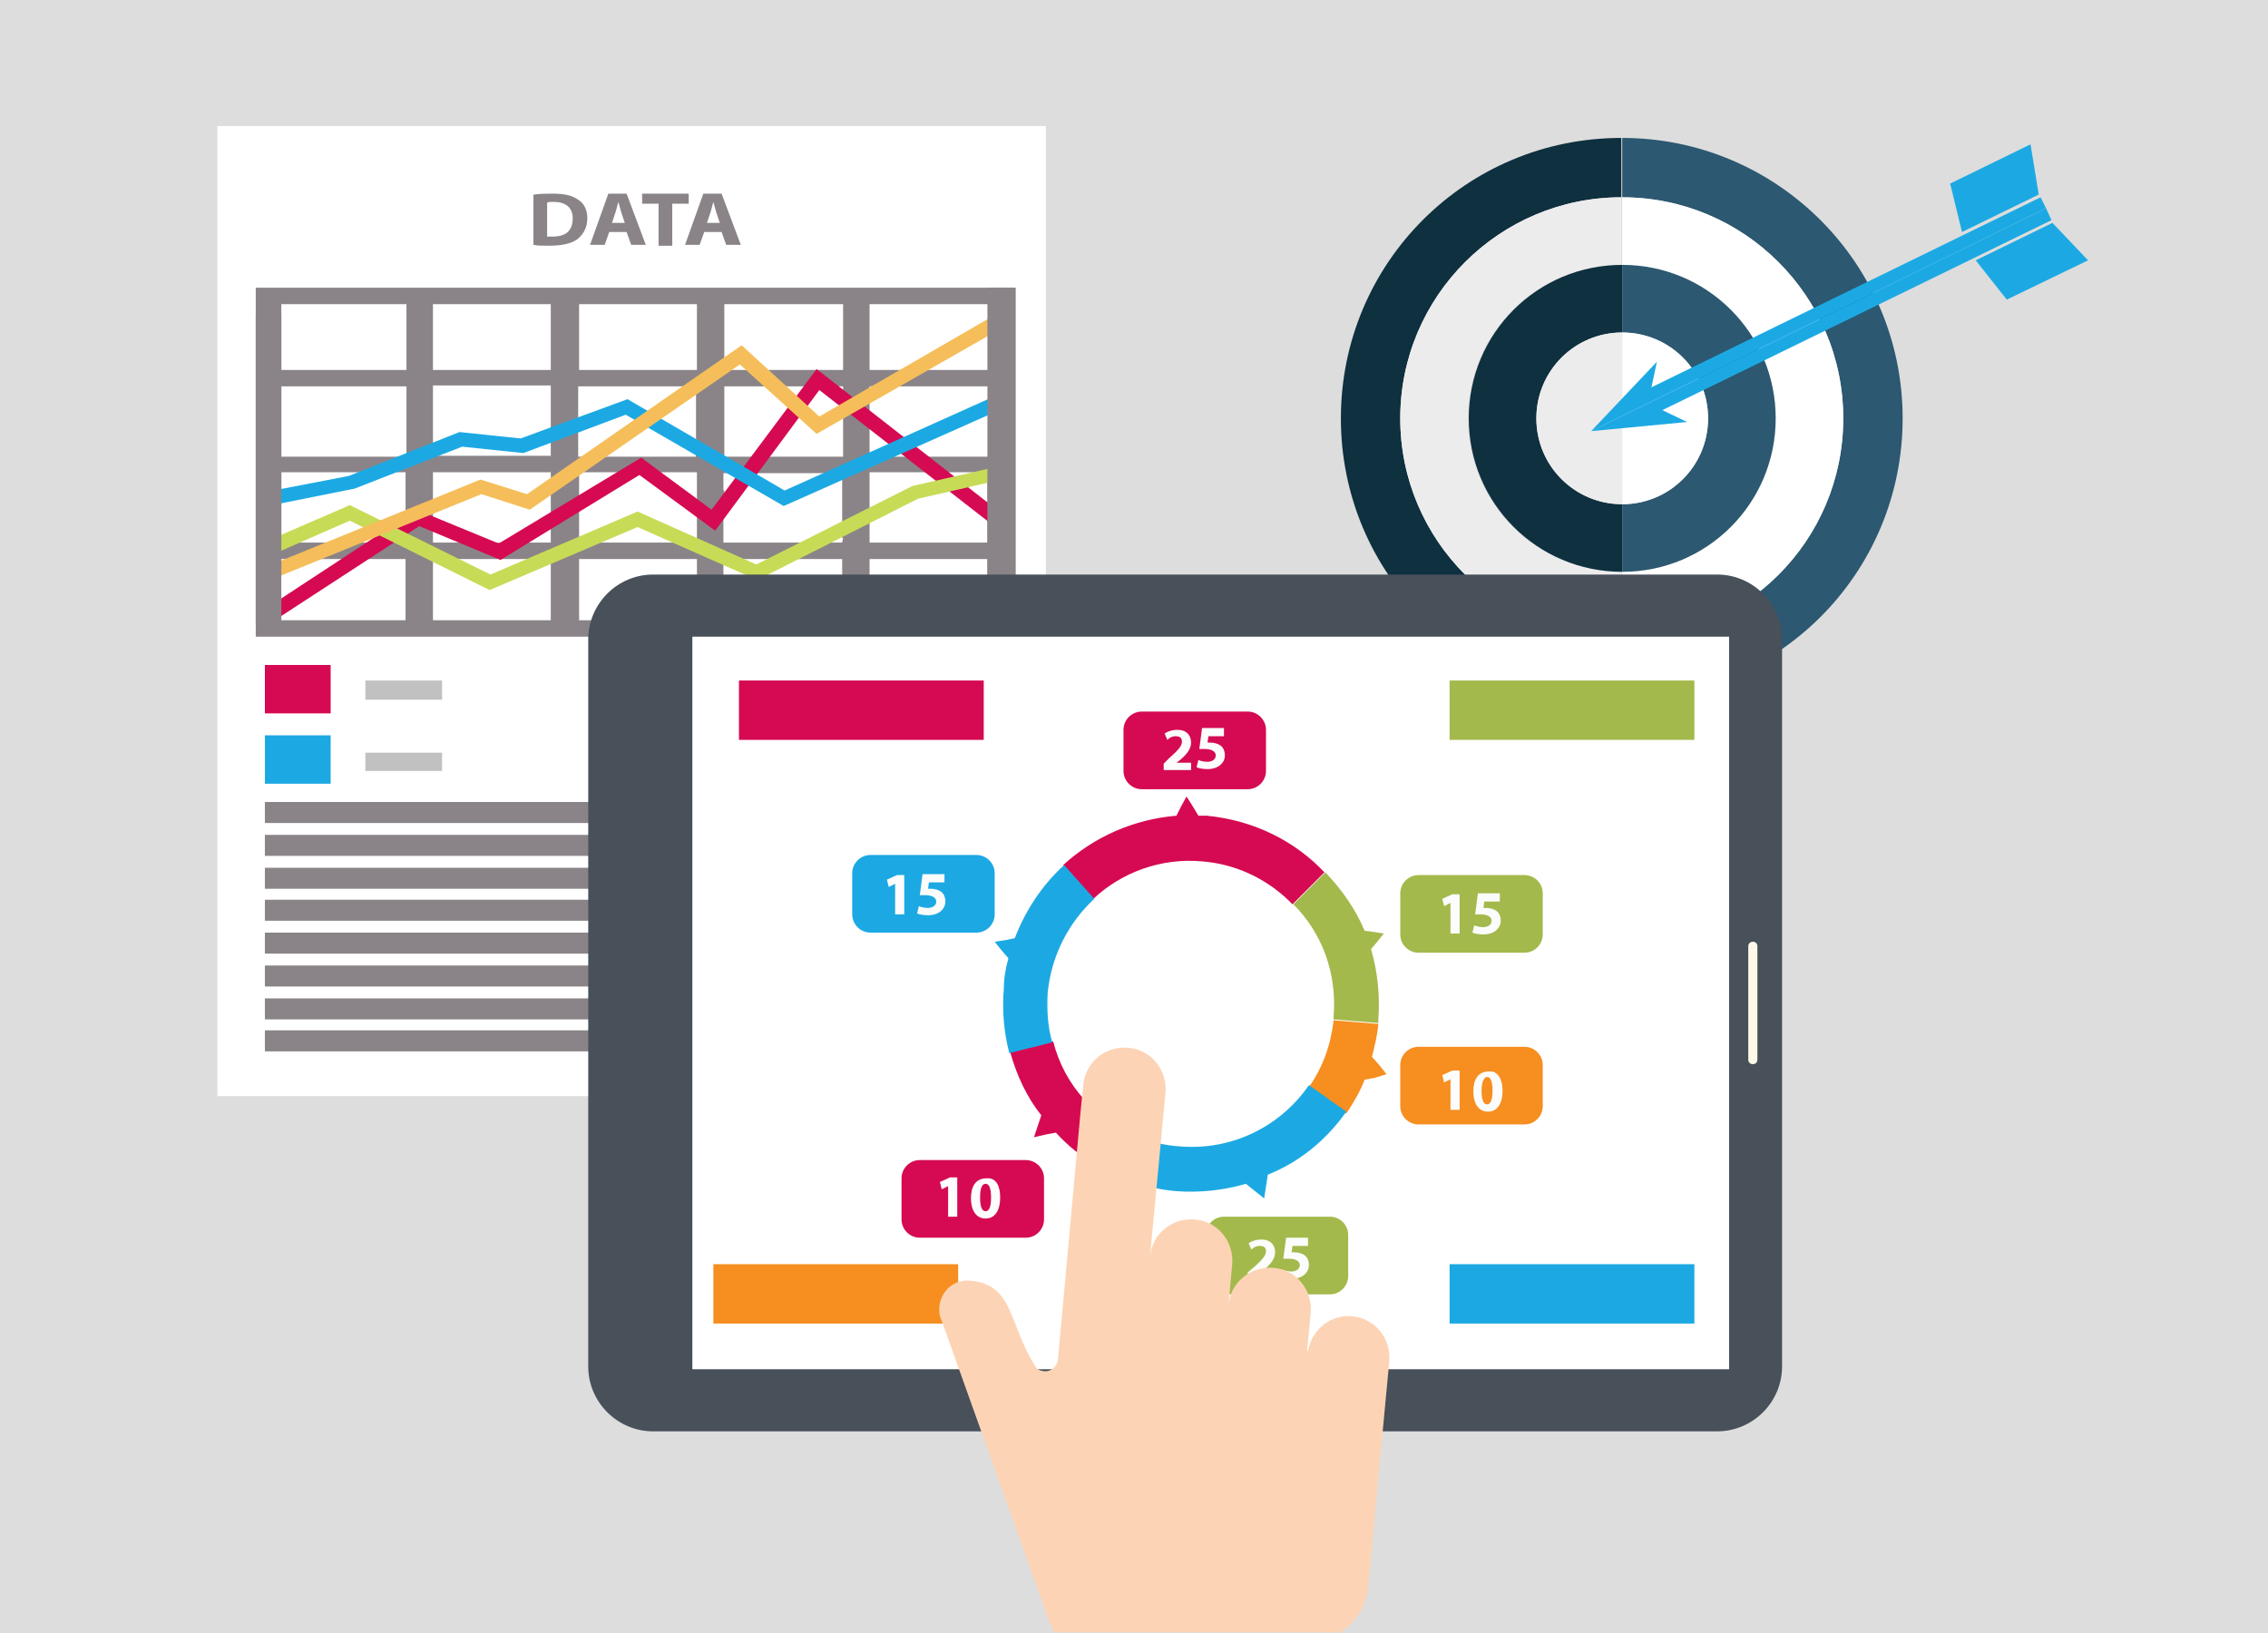
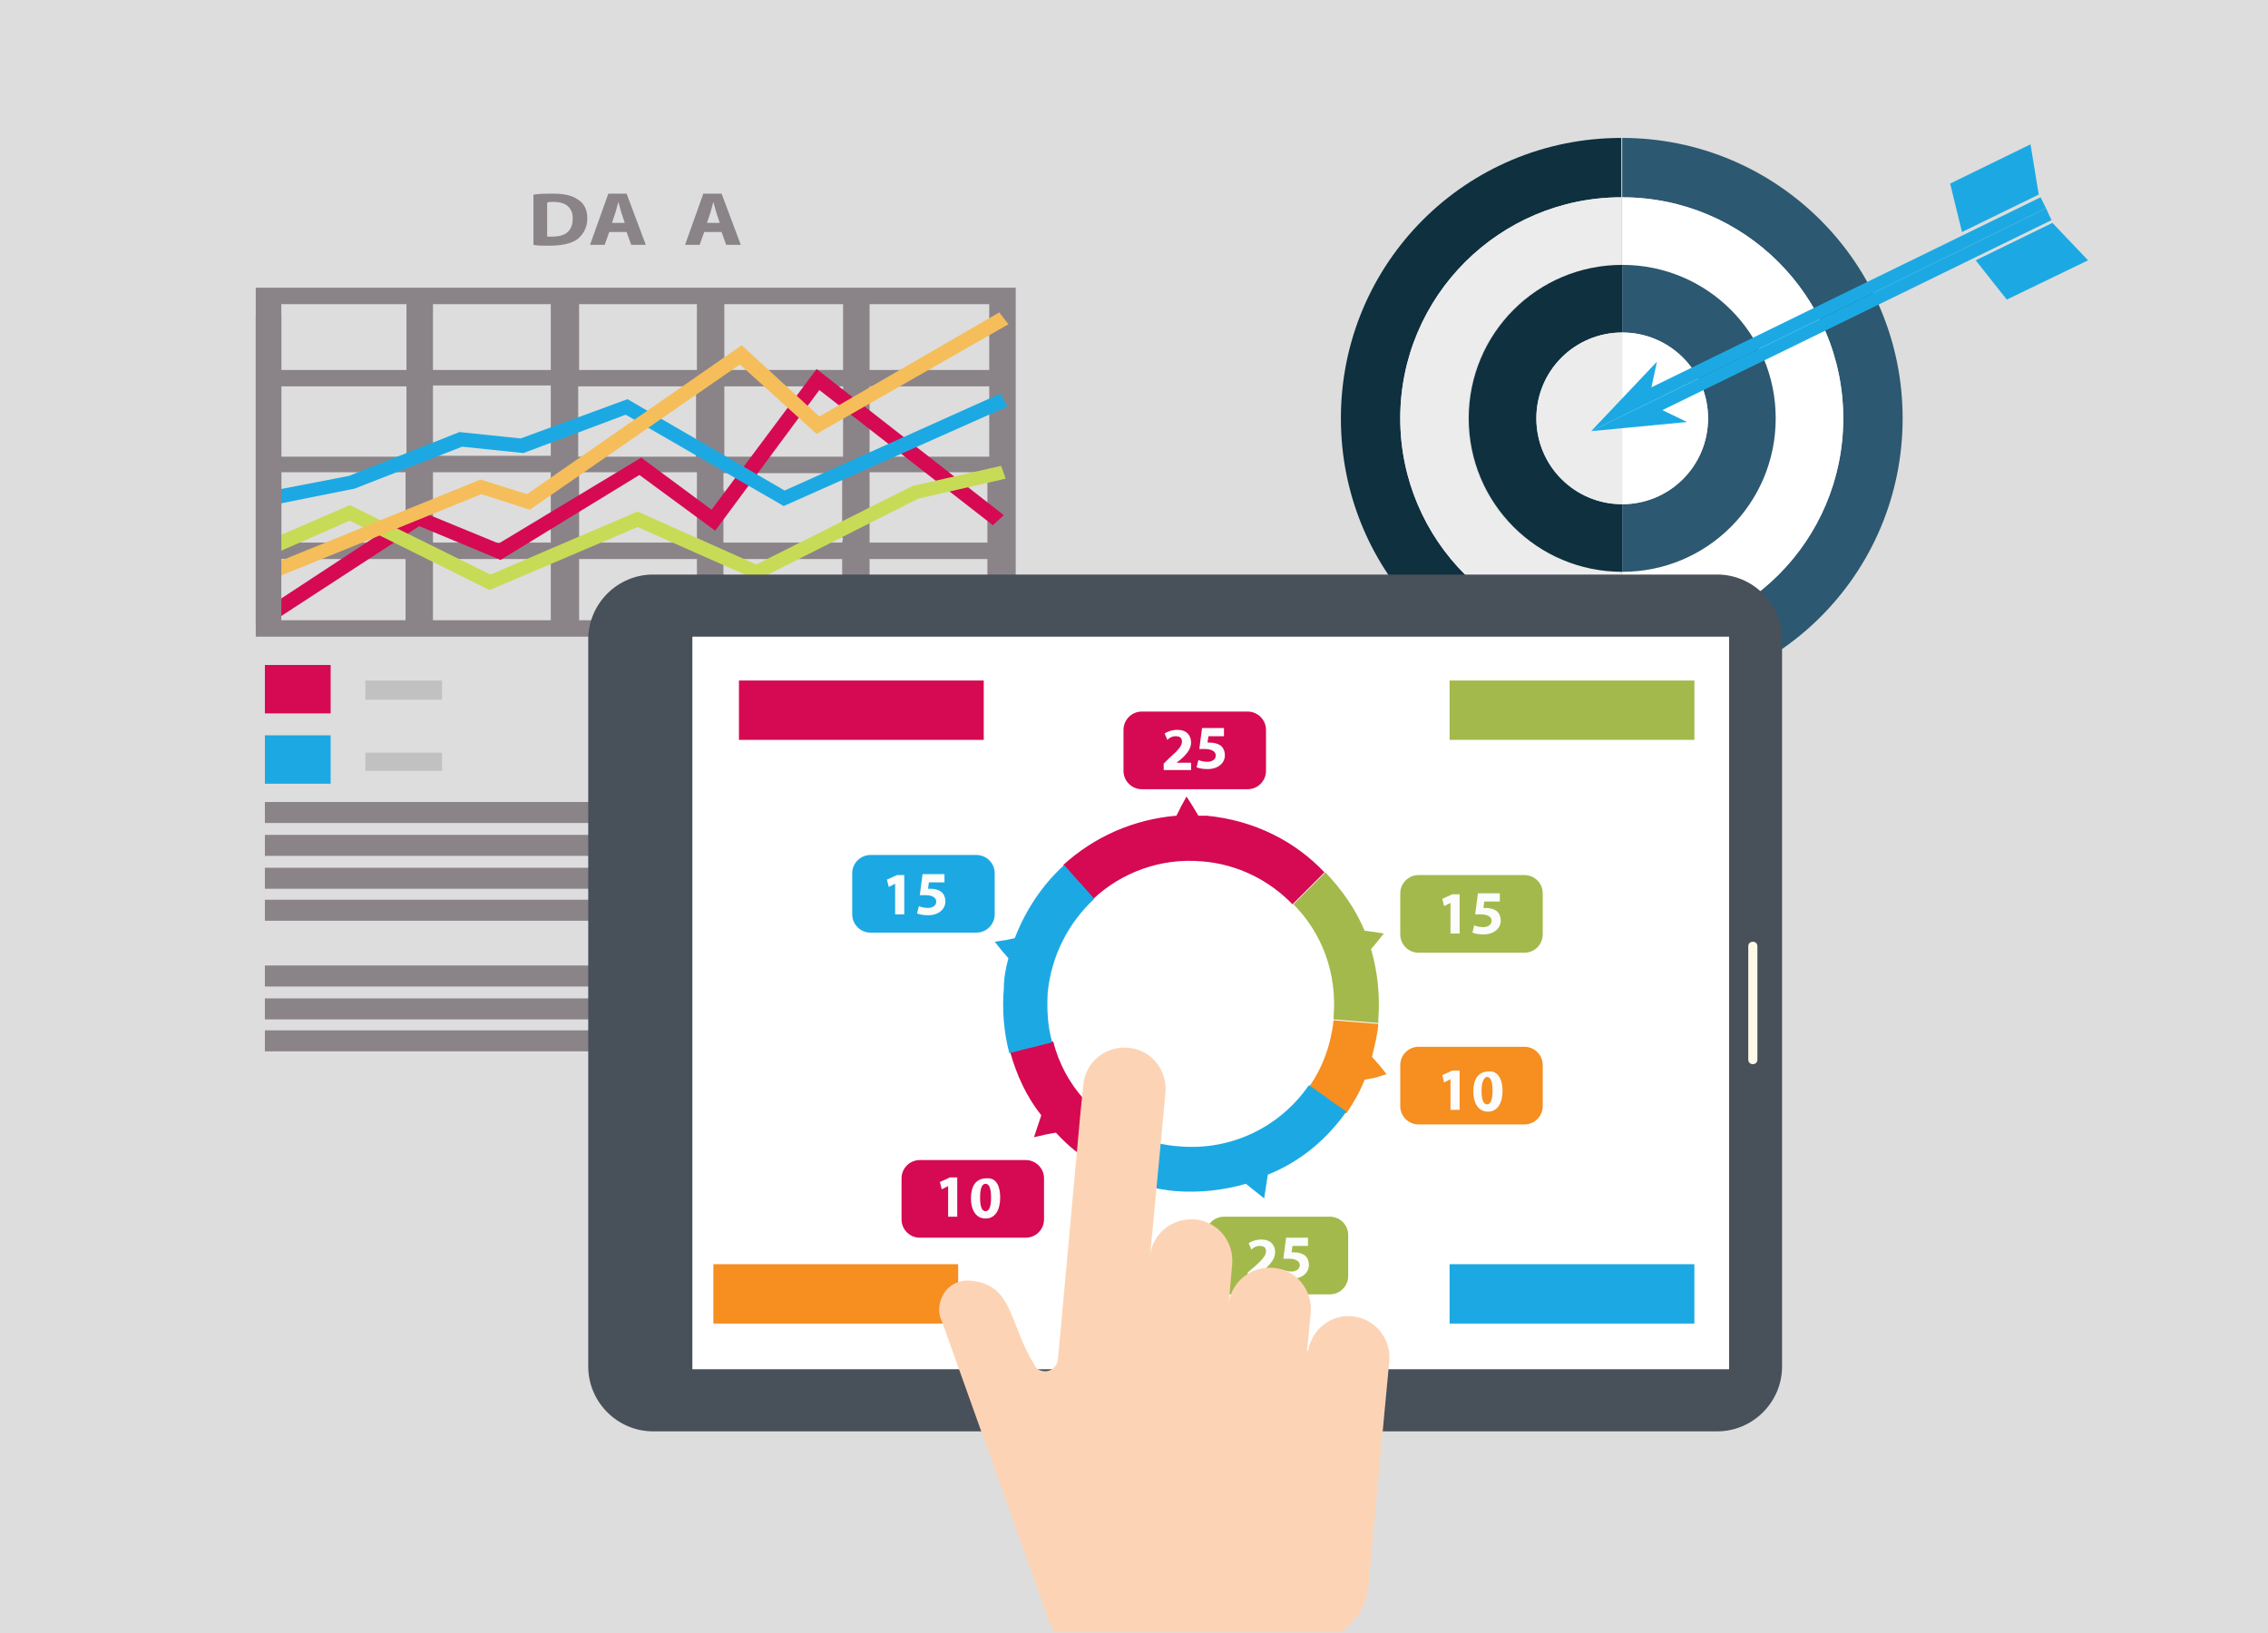
<svg xmlns="http://www.w3.org/2000/svg" version="1.1" id="Слой_1" x="0px" y="0px" viewBox="0 0 248.3 178.8" style="enable-background:new 0 0 248.3 178.8;" xml:space="preserve">
  <style type="text/css">
	.st0{fill:#DDDDDD;}
	.st1{fill:#0E303F;}
	.st2{fill:#2C5871;}
	.st3{fill:#FFFFFF;}
	.st4{fill:#EDECED;}
	.st5{fill:#1CA9E3;}
	.st6{fill:#8A8488;}
	.st7{fill:#D50A52;}
	.st8{fill:#C8DB56;}
	.st9{fill:#F5BE5A;}
	.st10{fill:#C1C1C1;}
	.st11{fill:#48505A;}
	.st12{fill:#FFF9E7;}
	.st13{fill:#A3B94C;}
	.st14{fill:#F68E20;}
	.st15{fill:#FBFCFB;}
	.st16{fill:#FCD4B5;}
</style>
  <rect y="0" class="st0" width="248.3" height="178.8" />
  <g>
    <g>
      <g>
        <path class="st1" d="M153.3,45.8c0-13.4,10.9-24.2,24.2-24.2v-6.5c-17,0-30.7,13.7-30.7,30.7c0,17,13.7,30.7,30.7,30.7V70     C164.2,70,153.3,59.2,153.3,45.8z" />
        <path class="st2" d="M177.6,15.1v6.5c13.4,0,24.2,10.9,24.2,24.2c0,13.4-10.9,24.2-24.2,24.2v6.5c17,0,30.7-13.7,30.7-30.7     C208.3,28.8,194.5,15.1,177.6,15.1z" />
        <path class="st3" d="M194.4,45.8c0,9.3-7.5,16.8-16.8,16.8V70c13.4,0,24.2-10.8,24.2-24.2c0-13.4-10.9-24.2-24.2-24.2V29     C186.9,29,194.4,36.5,194.4,45.8z" />
        <path class="st4" d="M153.3,45.8c0,13.4,10.9,24.2,24.2,24.2v-7.4c-9.3,0-16.8-7.5-16.8-16.8c0-9.3,7.5-16.8,16.8-16.8v-7.4     C164.2,21.6,153.3,32.4,153.3,45.8z" />
        <path class="st1" d="M168.2,45.8c0-5.2,4.2-9.4,9.4-9.4V29c-9.3,0-16.8,7.5-16.8,16.8c0,9.3,7.5,16.8,16.8,16.8v-7.4     C172.4,55.2,168.2,51,168.2,45.8z" />
        <path class="st2" d="M194.4,45.8c0-9.3-7.5-16.8-16.8-16.8v7.4c5.2,0,9.4,4.2,9.4,9.4c0,5.2-4.2,9.4-9.4,9.4v7.4     C186.9,62.6,194.4,55.1,194.4,45.8z" />
        <path class="st3" d="M187,45.8c0-5.2-4.2-9.4-9.4-9.4v18.8C182.8,55.2,187,51,187,45.8z" />
        <path class="st4" d="M168.2,45.8c0,5.2,4.2,9.4,9.4,9.4V36.4C172.4,36.4,168.2,40.6,168.2,45.8z" />
      </g>
      <g>
        <polygon class="st5" points="228.6,28.5 224.7,24.4 216.3,28.5 219.7,32.8    " />
        <polygon class="st5" points="214.8,25.4 223.2,21.3 222.3,15.8 213.5,20.1    " />
        <polygon class="st5" points="174.2,47.2 224,22.8 223.4,21.6 180.8,42.4 181.4,39.6    " />
        <polygon class="st5" points="184.7,46.2 182,44.9 224.6,24.1 224,22.8 174.2,47.2    " />
      </g>
    </g>
    <g>
      <g>
        <g>
          <g>
-             <rect x="23.8" y="13.8" class="st3" width="90.7" height="106.2" />
            <g>
              <rect x="29" y="87.8" class="st6" width="39" height="2.3" />
              <rect x="29" y="91.4" class="st6" width="39" height="2.3" />
              <rect x="29" y="95" class="st6" width="39" height="2.3" />
              <rect x="29" y="98.5" class="st6" width="39" height="2.3" />
-               <rect x="29" y="102.1" class="st6" width="39" height="2.3" />
              <rect x="29" y="105.7" class="st6" width="39" height="2.3" />
              <rect x="29" y="109.3" class="st6" width="39" height="2.3" />
              <rect x="29" y="112.8" class="st6" width="39" height="2.3" />
            </g>
            <g>
              <rect x="72.2" y="87.8" class="st6" width="39" height="2.3" />
              <rect x="72.2" y="91.4" class="st6" width="39" height="2.3" />
              <rect x="72.2" y="95" class="st6" width="39" height="2.3" />
              <rect x="72.2" y="98.5" class="st6" width="39" height="2.3" />
              <rect x="72.2" y="102.1" class="st6" width="39" height="2.3" />
              <rect x="72.2" y="105.7" class="st6" width="39" height="2.3" />
              <rect x="72.2" y="109.3" class="st6" width="39" height="2.3" />
              <rect x="72.2" y="112.8" class="st6" width="39" height="2.3" />
            </g>
            <rect x="29" y="72.8" class="st7" width="7.2" height="5.3" />
            <rect x="29" y="80.5" class="st5" width="7.2" height="5.3" />
            <rect x="70.9" y="72.8" class="st8" width="7.2" height="5.3" />
            <rect x="70.9" y="80.5" class="st9" width="7.2" height="5.3" />
            <rect x="40" y="74.5" class="st10" width="8.4" height="2.1" />
            <rect x="40" y="82.4" class="st10" width="8.4" height="2" />
            <rect x="81.1" y="74.5" class="st10" width="8.4" height="2.1" />
            <rect x="81.1" y="82.4" class="st10" width="8.4" height="2" />
            <g>
              <g>
                <path class="st6" d="M58.5,21.3c0.6-0.1,1.3-0.1,2-0.1c1.3,0,2.1,0.2,2.7,0.6c0.7,0.4,1.1,1.1,1.1,2.1c0,1.1-0.5,1.8-1.1,2.3         c-0.7,0.5-1.8,0.7-3.1,0.7c-0.8,0-1.3,0-1.7-0.1V21.3z M60,25.9c0.1,0,0.3,0,0.5,0c1.4,0,2.2-0.6,2.2-2         c0-1.2-0.8-1.8-2.1-1.8c-0.3,0-0.6,0-0.7,0.1V25.9z" />
                <path class="st6" d="M66.7,25.4l-0.5,1.4h-1.6l2-5.6h2l2.1,5.6h-1.6l-0.5-1.4H66.7z M68.4,24.4L68,23.2         c-0.1-0.3-0.2-0.8-0.3-1.1h0c-0.1,0.3-0.2,0.8-0.3,1.1L67,24.4H68.4z" />
-                 <path class="st6" d="M72.1,22.3h-1.8v-1.1h5.1v1.1h-1.8v4.6h-1.5V22.3z" />
                <path class="st6" d="M77.1,25.4l-0.5,1.4H75l2-5.6h2l2.1,5.6h-1.6L79,25.4H77.1z M78.8,24.4l-0.4-1.2         c-0.1-0.3-0.2-0.8-0.3-1.1h0c-0.1,0.3-0.2,0.8-0.3,1.1l-0.4,1.2H78.8z" />
              </g>
            </g>
            <g>
              <g>
                <path class="st6" d="M28,31.5v38.2h10.3h69.9h3V31.5H28z M79.3,33.3h13v7.2h-13V33.3z M47.4,33.3h12.9v7.2H47.4V33.3z          M44.4,67.9L44.4,67.9h-3.7h-3.5h-5.4h-1.1v-1.6v-2.6v-1.5v-1v0H40c0,0,0,0-0.1,0h4.4c0,0,0,0,0.1,0h0V67.9z M44.4,58.7         c-0.1,0.1-0.2,0.1-0.3,0.2v0.5h-0.9h-12h-0.4l0-7.7h0.4v0h12.9v0h0.3V58.7z M44.5,50H30.8v-7.7h13.7V50z M44.5,40.5H30.8         v-7.2h13.7V40.5z M60.4,67.9H47.4v-6.7h12.9V67.9z M60.4,59.4L60.4,59.4H47.5h-0.1V57c0,0,0,0,0,0v-5.3h0v0h12.9V59.4z          M60.4,49.9h-0.5c0,0,0,0,0,0H47.4v-7.7h12.9v0.5h0V49.9z M76.3,67.9H63.4v-6.7h12.9V67.9z M76.3,59.4H63.4v-7.6h0v-0.1h12.9         v3.2h0V59.4z M76.3,50H63.4l-0.1,0v-7.7h12.9V50z M76.3,40.5H63.4v-7.2h12.9V40.5z M92.2,67.9h-13v-6.7h13V67.9z M92.3,58.9         L92.3,58.9l-0.1,0.5h-13v-3.8l0.1,0v-1.9l-0.1,0v-1.9h0.1v0h12.9V58.9z M92.2,50H90H79.3v-7.7h13v0.4V50z M108.1,67.9H95.2         v-6.7h12.9V67.9z M108.1,59.4H95.2v-7.7h12.9V59.4z M108.3,49.5l0,0.5l-0.2,0H95.2v-7.7h2.5l0,0h3.5l0,0h6.9v0h0.2V49.5z          M108.3,40.5h-0.2v0H103l0,0h-3.5h-4.1h-0.2v-7.2h0.2h11.3h1.6V40.5z" />
              </g>
            </g>
            <polygon class="st7" points="30.7,67.5 29.6,66.3 45.6,55.8 54.6,59.5 70.2,50.1 77.9,55.8 89.4,40.4 109.9,56.4 108.7,57.5        89.7,42.7 78.3,58.1 70,52 54.8,61.3 45.9,57.6      " />
            <polygon class="st5" points="85.8,55.4 68.5,45.4 57.3,49.6 50.6,48.9 38.8,53.5 29.8,55.3 29.4,53.8 38.2,52.1 50.3,47.3        57,48 68.7,43.7 85.9,53.7 109.5,43.1 110.3,44.5      " />
            <polygon class="st8" points="53.6,64.6 38.3,57 29.4,60.9 28.6,59.5 38.3,55.3 53.7,62.9 69.8,56 82.8,61.8 99.9,53.2        109.6,51 110.1,52.4 100.5,54.6 82.9,63.5 69.8,57.7      " />
            <polygon class="st9" points="29.8,63.4 29,62.1 52.6,52.5 57.7,54.1 81.2,37.8 89.7,45.6 109.4,34.2 110.4,35.5 89.4,47.5        81,39.9 58,55.8 52.7,54.1      " />
            <rect x="28" y="34.4" class="st6" width="2.8" height="34" />
-             <rect x="108.1" y="31.5" class="st6" width="3" height="38.2" />
          </g>
        </g>
      </g>
    </g>
    <g>
      <g>
        <g>
          <g>
            <g>
              <path class="st11" d="M71.5,62.9c-3.9,0-7.1,3.2-7.1,7.1v79.6c0,3.9,3.2,7.1,7.1,7.1h116.5c3.9,0,7.1-3.2,7.1-7.1V70        c0-3.9-3.2-7.1-7.1-7.1H71.5z" />
              <rect x="75.8" y="69.7" class="st3" width="113.5" height="80.2" />
              <path class="st12" d="M191.4,116c0,0.3,0.2,0.5,0.5,0.5l0,0c0.3,0,0.5-0.2,0.5-0.5v-12.4c0-0.3-0.2-0.5-0.5-0.5l0,0        c-0.3,0-0.5,0.2-0.5,0.5V116z" />
            </g>
            <rect x="158.7" y="74.5" class="st13" width="26.8" height="6.5" />
            <rect x="158.7" y="138.4" class="st5" width="26.8" height="6.5" />
            <rect x="78.1" y="138.4" class="st14" width="26.8" height="6.5" />
            <rect x="80.9" y="74.5" class="st7" width="26.8" height="6.5" />
          </g>
        </g>
      </g>
      <g>
        <path class="st7" d="M132.1,89.3c-0.3,0-0.6,0-0.9,0l-0.6-1l-0.7-1.1l-0.6,1.1l-0.5,1c-4.7,0.4-9,2.3-12.4,5.4l1.6,1.8l0.1,0.1     l1.6,1.8c3.1-2.9,7.4-4.5,11.9-4.1c3.9,0.3,7.4,2.1,9.9,4.7l1.7-1.7l0.1-0.1l1.7-1.7C141.8,92.1,137.3,89.8,132.1,89.3z" />
        <path class="st13" d="M150.7,103.2l0.8-1l-1.3-0.2l-0.8-0.1c-1-2.4-2.5-4.5-4.3-6.4l-1.7,1.7l-0.1,0.1l-1.7,1.7     c3.1,3.1,4.8,7.5,4.4,12.3c0,0.1,0,0.2,0,0.3l2.4,0.2l0.1,0l2.4,0.2c0-0.1,0-0.3,0-0.4c0.2-2.7-0.1-5.3-0.8-7.7L150.7,103.2z" />
        <path class="st14" d="M151.8,117.6l-0.8-1l-0.8-0.9c0.3-1.2,0.6-2.4,0.7-3.6l-2.4-0.2l-0.1,0l-2.4-0.2c-0.3,2.7-1.2,5.2-2.7,7.3     l2,1.4l0.1,0.1l2,1.4c0.8-1.2,1.5-2.4,2-3.7l1.1-0.2L151.8,117.6z" />
        <path class="st5" d="M147.4,121.7l-2-1.4l-0.1-0.1l-2-1.4c-3.1,4.5-8.4,7.2-14.2,6.7c-1.6-0.1-3.1-0.5-4.5-1l-0.9,2.2l0,0.1     l-0.9,2.2c1.8,0.7,3.8,1.2,5.9,1.4c2.7,0.2,5.3-0.1,7.7-0.8l1,0.8l1,0.8l0.2-1.3l0.2-1.3C142.3,127.2,145.2,124.8,147.4,121.7z" />
        <path class="st7" d="M115.3,114l-2.3,0.6l-0.1,0l-2.3,0.6c0.7,2.5,1.8,4.9,3.4,6.9l-0.4,1.2l-0.4,1.2l1.3-0.3l1.1-0.2     c2,2.2,4.5,3.9,7.4,5l0.9-2.2l0-0.1l0.9-2.2C120,122.7,116.5,118.8,115.3,114z" />
        <path class="st5" d="M119.8,98.4l-1.6-1.8l-0.1-0.1l-1.6-1.8c-2.4,2.2-4.2,4.9-5.4,8l-0.9,0.2l-1.3,0.2l0.8,1l0.7,0.8     c-0.3,1.1-0.5,2.2-0.5,3.3c-0.2,2.4,0,4.8,0.6,7.1l2.3-0.6l0.1,0l2.3-0.6c-0.5-1.7-0.6-3.5-0.5-5.4     C115.1,104.6,117,101,119.8,98.4z" />
        <path class="st7" d="M138.6,84.4c0,1.1-0.9,2-2,2H125c-1.1,0-2-0.9-2-2v-4.5c0-1.1,0.9-2,2-2h11.6c1.1,0,2,0.9,2,2V84.4z" />
        <path class="st13" d="M147.6,139.7c0,1.1-0.9,2-2,2H134c-1.1,0-2-0.9-2-2v-4.5c0-1.1,0.9-2,2-2h11.6c1.1,0,2,0.9,2,2V139.7z" />
        <path class="st13" d="M168.9,102.3c0,1.1-0.9,2-2,2h-11.6c-1.1,0-2-0.9-2-2v-4.5c0-1.1,0.9-2,2-2h11.6c1.1,0,2,0.9,2,2V102.3z" />
        <path class="st7" d="M114.3,133.5c0,1.1-0.9,2-2,2h-11.6c-1.1,0-2-0.9-2-2v-4.5c0-1.1,0.9-2,2-2h11.6c1.1,0,2,0.9,2,2V133.5z" />
        <path class="st14" d="M168.9,121.1c0,1.1-0.9,2-2,2h-11.6c-1.1,0-2-0.9-2-2v-4.5c0-1.1,0.9-2,2-2h11.6c1.1,0,2,0.9,2,2V121.1z" />
        <path class="st5" d="M108.9,100.1c0,1.1-0.9,2-2,2H95.3c-1.1,0-2-0.9-2-2v-4.5c0-1.1,0.9-2,2-2h11.6c1.1,0,2,0.9,2,2V100.1z" />
        <g>
          <g>
            <path class="st15" d="M127.4,84.2v-0.6L128,83c0.9-0.8,1.4-1.3,1.4-1.8c0-0.4-0.2-0.6-0.7-0.6c-0.4,0-0.7,0.2-0.9,0.4l-0.3-0.7       c0.3-0.2,0.8-0.4,1.4-0.4c1,0,1.5,0.6,1.5,1.4c0,0.7-0.5,1.3-1.2,1.9l-0.4,0.3v0h1.6v0.8H127.4z" />
            <path class="st15" d="M134,80.6h-1.7l-0.1,0.7c0.1,0,0.2,0,0.3,0c0.4,0,0.8,0.1,1.1,0.3c0.3,0.2,0.5,0.6,0.5,1.1       c0,0.8-0.7,1.5-1.9,1.5c-0.5,0-1-0.1-1.2-0.2l0.2-0.8c0.2,0.1,0.6,0.2,1,0.2c0.4,0,0.9-0.2,0.9-0.7c0-0.4-0.4-0.7-1.2-0.7       c-0.2,0-0.4,0-0.6,0l0.3-2.3h2.4V80.6z" />
          </g>
        </g>
        <g>
          <g>
            <path class="st15" d="M136.6,139.9v-0.6l0.6-0.5c0.9-0.8,1.4-1.3,1.4-1.8c0-0.4-0.2-0.6-0.7-0.6c-0.4,0-0.7,0.2-0.9,0.4       l-0.3-0.7c0.3-0.2,0.8-0.4,1.4-0.4c1,0,1.5,0.6,1.5,1.4c0,0.7-0.5,1.3-1.2,1.9l-0.4,0.3v0h1.6v0.8H136.6z" />
            <path class="st15" d="M143.2,136.4h-1.7l-0.1,0.7c0.1,0,0.2,0,0.3,0c0.4,0,0.8,0.1,1.1,0.3c0.3,0.2,0.5,0.6,0.5,1.1       c0,0.8-0.7,1.5-1.9,1.5c-0.5,0-1-0.1-1.2-0.2l0.2-0.8c0.2,0.1,0.6,0.2,1,0.2c0.4,0,0.9-0.2,0.9-0.7c0-0.4-0.4-0.7-1.2-0.7       c-0.2,0-0.4,0-0.6,0l0.3-2.3h2.4V136.4z" />
          </g>
        </g>
        <g>
          <g>
            <path class="st15" d="M158.9,98.8L158.9,98.8l-0.8,0.4l-0.2-0.8l1.1-0.5h0.8v4.3h-1V98.8z" />
            <path class="st15" d="M164.2,98.7h-1.7l-0.1,0.7c0.1,0,0.2,0,0.3,0c0.4,0,0.8,0.1,1.1,0.3c0.3,0.2,0.5,0.6,0.5,1.1       c0,0.8-0.7,1.5-1.9,1.5c-0.5,0-1-0.1-1.2-0.2l0.2-0.8c0.2,0.1,0.6,0.2,1,0.2c0.4,0,0.9-0.2,0.9-0.7c0-0.4-0.4-0.7-1.2-0.7       c-0.2,0-0.4,0-0.6,0l0.3-2.3h2.4V98.7z" />
          </g>
        </g>
        <g>
          <g>
            <path class="st15" d="M98.1,96.7L98.1,96.7l-0.8,0.4l-0.2-0.8l1.1-0.5h0.8v4.3h-1V96.7z" />
            <path class="st15" d="M103.4,96.6h-1.7l-0.1,0.7c0.1,0,0.2,0,0.3,0c0.4,0,0.8,0.1,1.1,0.3c0.3,0.2,0.5,0.6,0.5,1.1       c0,0.8-0.7,1.5-1.9,1.5c-0.5,0-1-0.1-1.2-0.2l0.2-0.8c0.2,0.1,0.6,0.2,1,0.2c0.4,0,0.9-0.2,0.9-0.7c0-0.4-0.4-0.7-1.2-0.7       c-0.2,0-0.4,0-0.6,0l0.3-2.3h2.4V96.6z" />
          </g>
        </g>
        <g>
          <g>
            <path class="st15" d="M103.9,129.8L103.9,129.8l-0.8,0.4l-0.2-0.8l1.1-0.5h0.8v4.3h-1V129.8z" />
            <path class="st15" d="M109.5,131.1c0,1.3-0.5,2.3-1.6,2.3c-1.1,0-1.6-1-1.6-2.2c0-1.3,0.5-2.2,1.7-2.2       C109.1,128.9,109.5,129.9,109.5,131.1z M107.3,131.1c0,1,0.2,1.5,0.6,1.5c0.4,0,0.6-0.5,0.6-1.5c0-1-0.2-1.5-0.6-1.5       C107.5,129.6,107.3,130.1,107.3,131.1z" />
          </g>
        </g>
        <g>
          <g>
            <path class="st15" d="M158.9,118.1L158.9,118.1l-0.8,0.4l-0.2-0.8l1.1-0.5h0.8v4.3h-1V118.1z" />
            <path class="st15" d="M164.5,119.4c0,1.3-0.5,2.3-1.6,2.3c-1.1,0-1.6-1-1.6-2.2c0-1.3,0.5-2.2,1.7-2.2       C164,117.2,164.5,118.2,164.5,119.4z M162.2,119.4c0,1,0.2,1.5,0.6,1.5c0.4,0,0.6-0.5,0.6-1.5c0-1-0.2-1.5-0.6-1.5       C162.5,117.9,162.2,118.4,162.2,119.4z" />
          </g>
        </g>
      </g>
    </g>
    <g>
      <g>
        <g>
          <g>
            <g>
              <path class="st16" d="M115.4,178.7h31.4c1.6-1.1,2.8-2.9,3-5c1.1-12,2.3-24.7,2.3-24.7c0.2-2.5-1.6-4.7-4.1-4.9        c-2.4-0.2-4.4,1.5-4.8,3.8c0,0,0,0-0.1,0l0.4-4.2c0.2-2.5-1.6-4.7-4.1-4.9c-2.5-0.2-4.7,1.6-4.9,4.1l0.4-4.5        c0.2-2.5-1.6-4.7-4.1-4.9c-2.5-0.2-4.7,1.6-4.9,4.1l1.7-18c0.2-2.5-1.6-4.7-4.1-4.9c-2.5-0.2-4.7,1.6-4.9,4.1l-0.3,2.9        l-2.2,24.1l-0.3,3.2c-0.1,0.5-0.6,1-1.1,1.1c-0.5,0.1-1.2-0.1-1.4-0.6c-2.9-4.6-2.3-8.9-7.1-9.3c-1.1-0.1-2.2,0.4-2.8,1.3        c-0.6,0.9-0.8,2.1-0.3,3.1l11.3,31.6C114.5,176.6,114.9,177.8,115.4,178.7z" />
            </g>
          </g>
        </g>
      </g>
    </g>
  </g>
</svg>